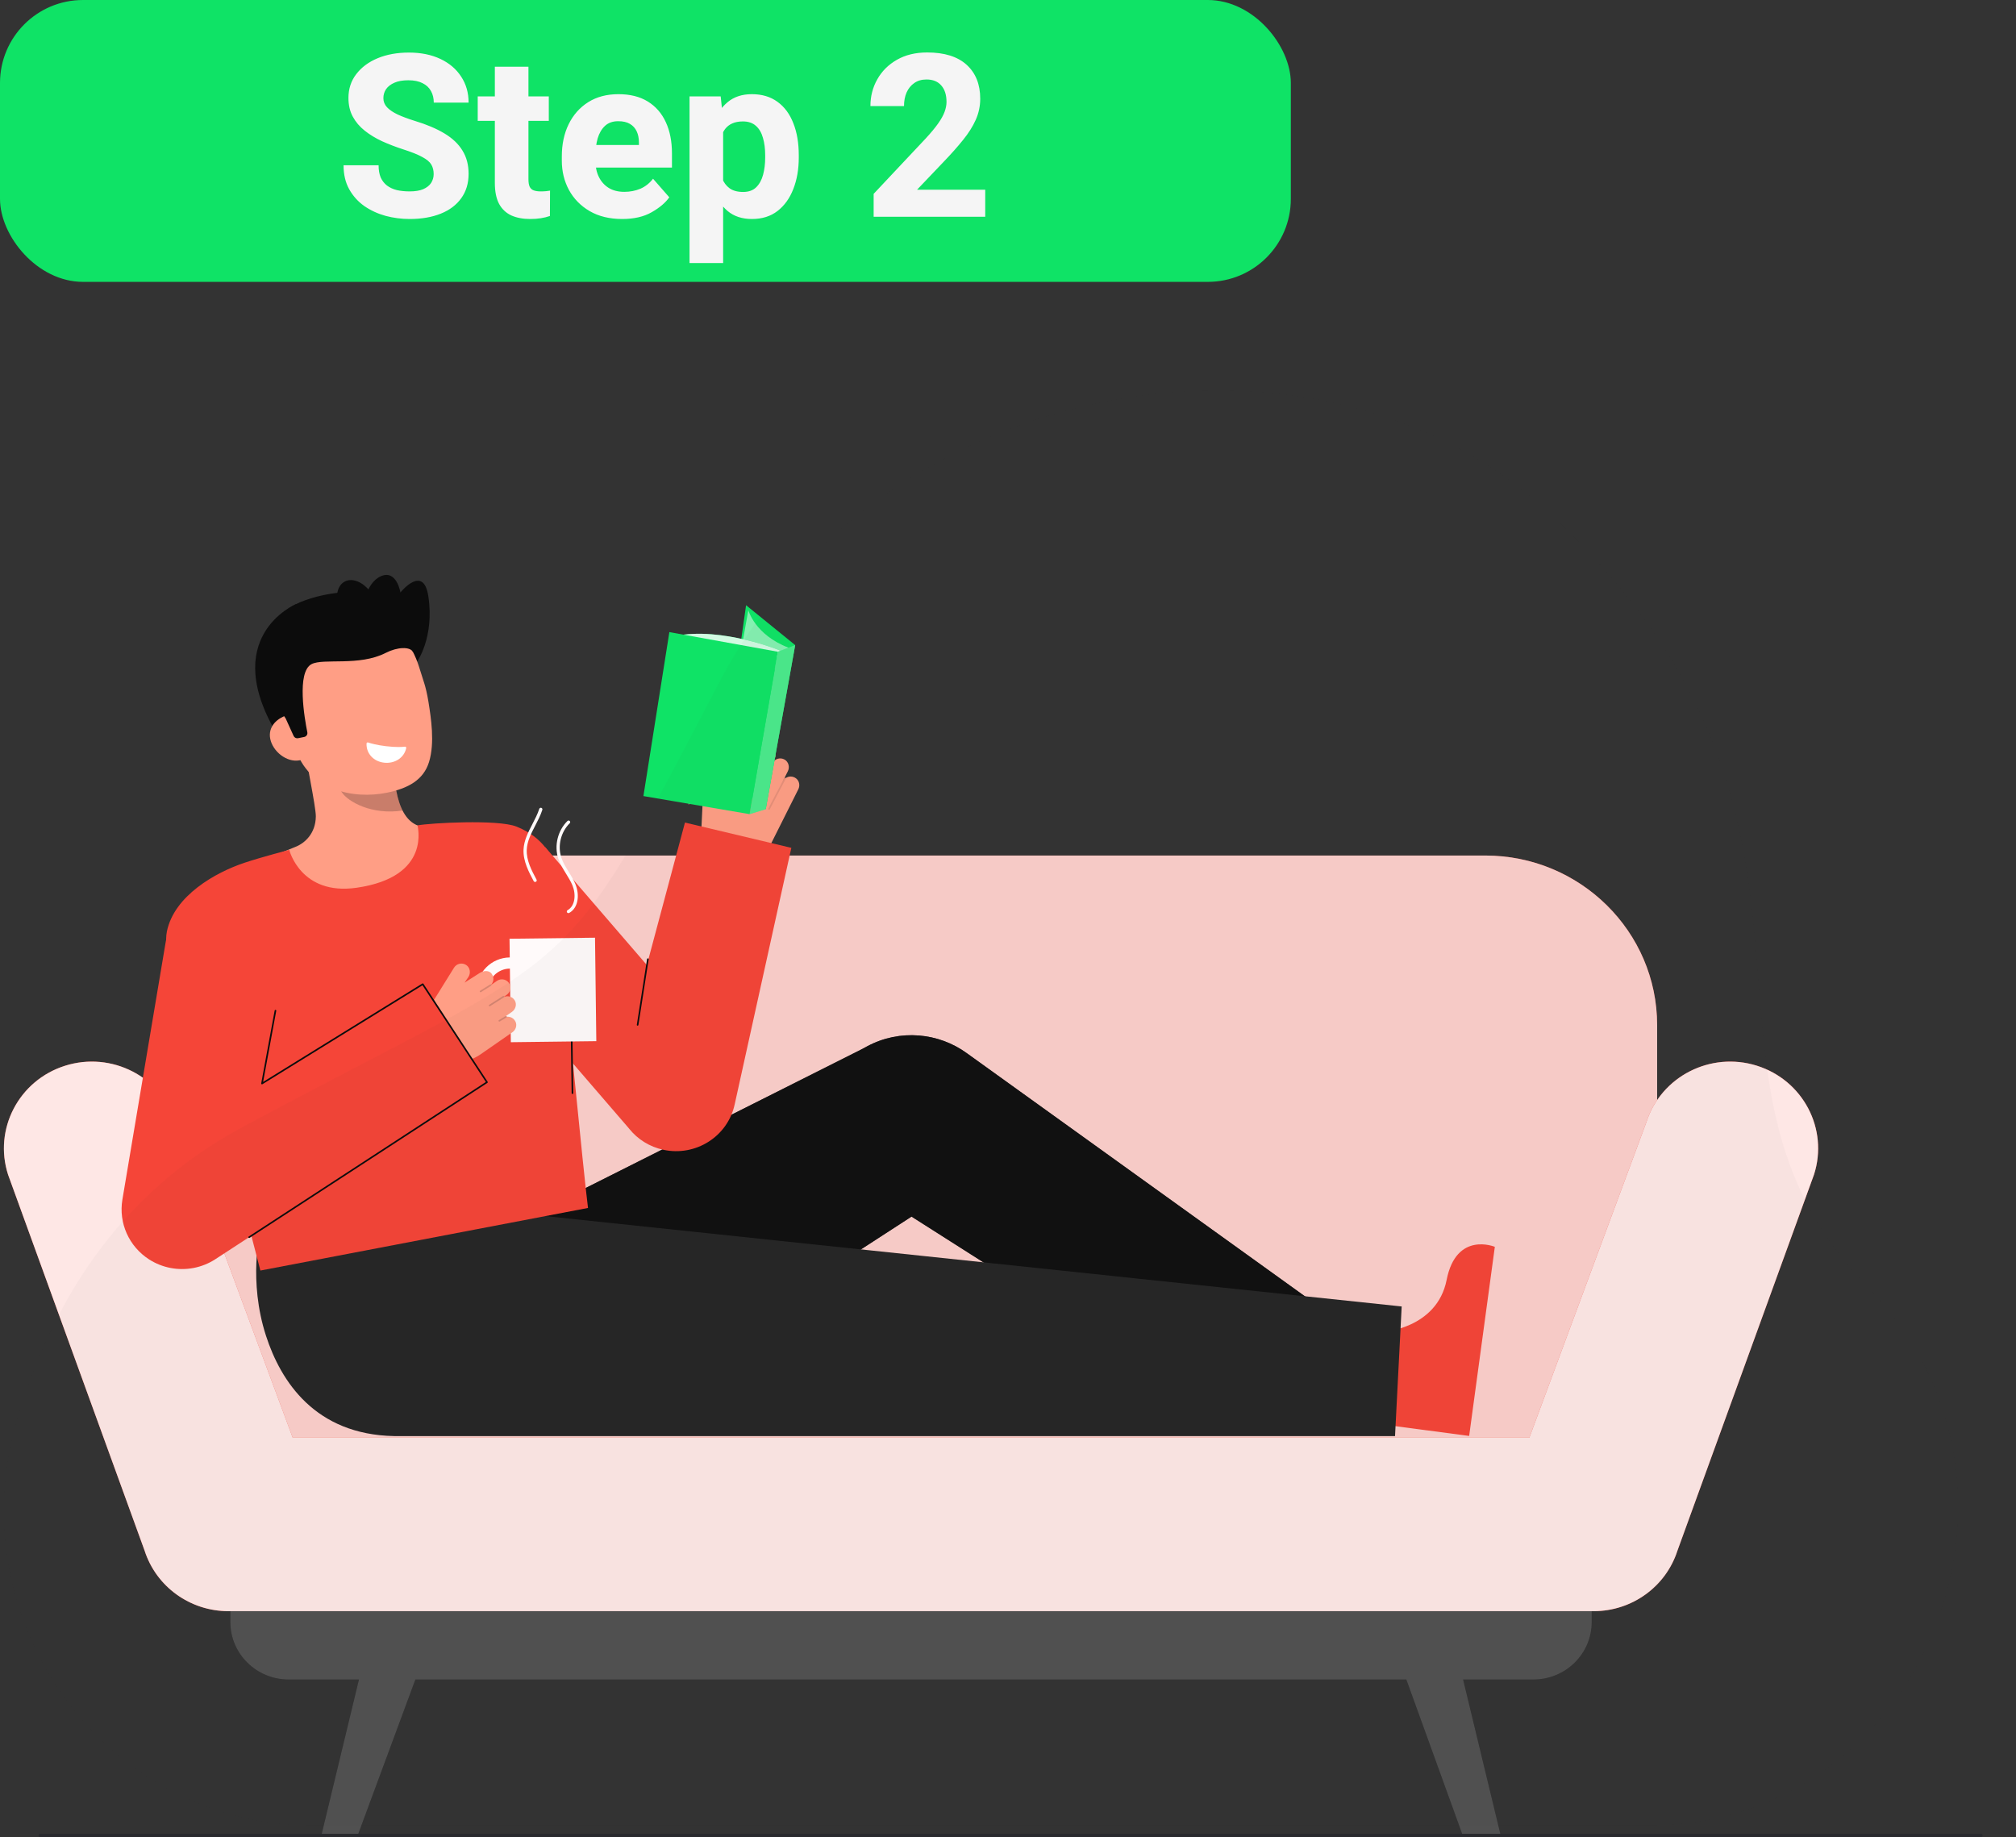
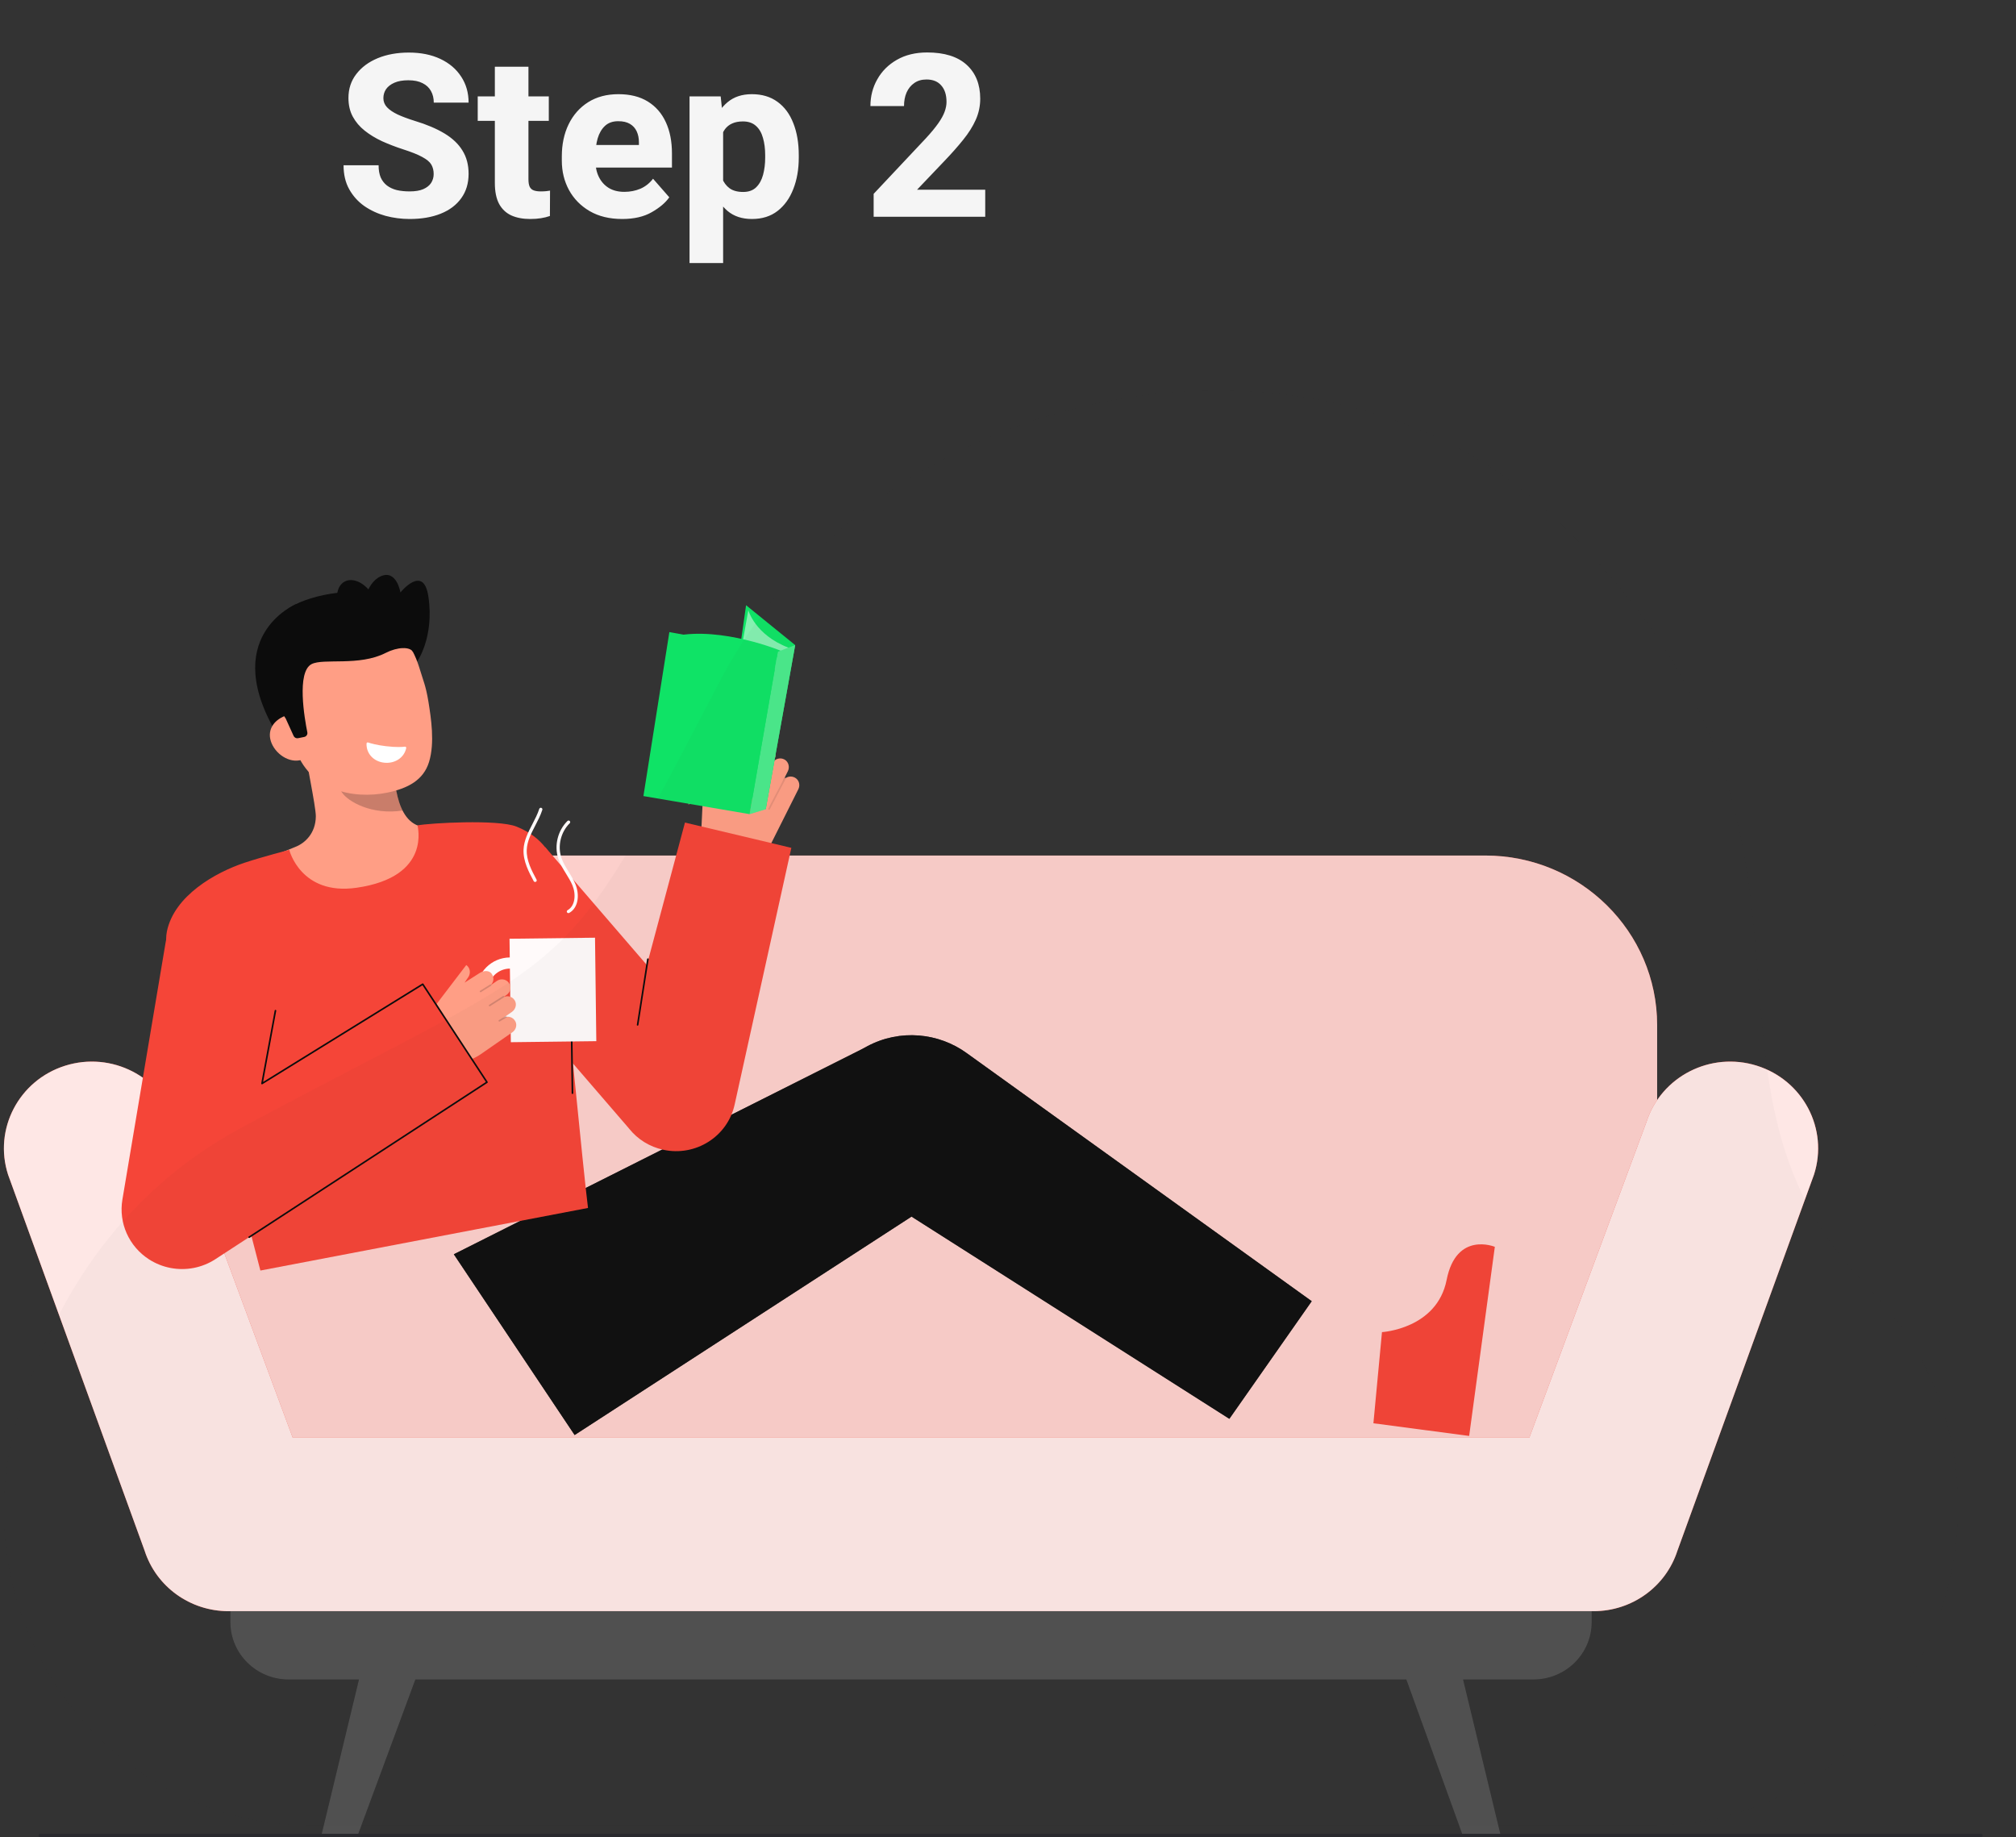
<svg xmlns="http://www.w3.org/2000/svg" width="3097" height="2822" viewBox="0 0 3097 2822" fill="none">
  <rect x="0" y="0" width="3097" height="2822" fill="#333333" stroke="none" />
  <g clip-path="url(#clip0_718_94)">
    <path d="M2355.72 2349.14H443.332C393.945 2349.14 353.906 2388.65 353.906 2437.39V2491.74C353.906 2540.48 393.943 2579.98 443.332 2579.98H551.495L493.708 2819.56H549.46L638.069 2579.98H2160.43L2247.12 2819.56H2305.35L2247.56 2579.98H2355.72C2405.11 2579.98 2445.15 2540.48 2445.15 2491.74V2437.39C2445.15 2388.65 2405.11 2349.14 2355.72 2349.14H2355.72Z" fill="#262626" />
    <path opacity="0.2" d="M2355.72 2349.14H443.332C393.945 2349.14 353.906 2388.65 353.906 2437.39V2491.74C353.906 2540.47 393.943 2579.98 443.332 2579.98H551.495L493.708 2819.56H549.463L638.072 2579.98H2160.44L2247.12 2819.56H2305.35L2247.56 2579.98H2355.73C2405.12 2579.98 2445.15 2540.48 2445.15 2491.74V2437.39C2445.15 2388.65 2405.12 2349.14 2355.73 2349.14H2355.72Z" fill="white" />
    <path d="M517.377 1314.25H2281.68C2427.4 1314.25 2545.71 1431 2545.71 1574.8V2255.84C2545.71 2307.75 2503.01 2349.89 2450.41 2349.89H348.648C296.049 2349.89 253.344 2307.75 253.344 2255.84V1574.8C253.344 1431 371.652 1314.25 517.377 1314.25Z" fill="#F54538" />
    <path opacity="0.74" d="M517.377 1314.25H2281.68C2427.4 1314.25 2545.71 1431 2545.71 1574.8V2255.84C2545.71 2307.75 2503.01 2349.89 2450.41 2349.89H348.648C296.049 2349.89 253.344 2307.75 253.344 2255.84V1574.8C253.344 1431 371.652 1314.25 517.377 1314.25Z" fill="white" />
    <path d="M2698.89 1637.11C2627.8 1614.8 2551.86 1653.59 2529.25 1723.73L2349.4 2208.54H449.657L269.802 1723.73C247.201 1653.59 171.256 1614.8 100.17 1637.11C29.086 1659.41 -10.217 1734.36 12.386 1804.5L222.172 2382.19C239.994 2437.51 292.055 2475.08 350.878 2475.08H2448.17C2507 2475.08 2559.06 2437.51 2576.88 2382.19L2786.66 1804.5C2809.27 1734.36 2769.96 1659.41 2698.88 1637.11H2698.89Z" fill="#F54538" />
    <path opacity="0.87" d="M2698.89 1637.11C2627.8 1614.8 2551.86 1653.59 2529.25 1723.73L2349.4 2208.54H449.657L269.802 1723.73C247.201 1653.59 171.256 1614.8 100.17 1637.11C29.086 1659.41 -10.217 1734.36 12.386 1804.5L222.172 2382.19C239.994 2437.51 292.055 2475.08 350.878 2475.08H2448.17C2507 2475.08 2559.06 2437.51 2576.88 2382.19L2786.66 1804.5C2809.27 1734.36 2769.96 1659.41 2698.88 1637.11H2698.89Z" fill="white" />
    <path d="M3043.12 2822H61.589C60.218 2822 59.109 2820.91 59.109 2819.55C59.109 2818.2 60.218 2817.11 61.589 2817.11H3043.12C3044.49 2817.11 3045.6 2818.2 3045.6 2819.55C3045.6 2820.91 3044.49 2822 3043.12 2822Z" fill="#292A2E" />
    <g opacity="0.65">
      <path d="M3043.12 2822H61.589C60.218 2822 59.109 2820.91 59.109 2819.55C59.109 2818.2 60.218 2817.11 61.589 2817.11H3043.12C3044.49 2817.11 3045.6 2818.2 3045.6 2819.55C3045.6 2820.91 3044.49 2822 3043.12 2822Z" fill="#292A2E" />
    </g>
    <path d="M2015.09 1998.9L1485.34 1617.99C1442.17 1586.49 1382.61 1580.35 1332.28 1607.26L1322.25 1612.62L697.172 1926.8L882.753 2204.48L1400.3 1868.93L1888.55 2179.58L2015.09 1998.9Z" fill="#262626" />
    <path opacity="0.8" d="M2015.09 1998.9L1485.34 1617.99C1442.17 1586.49 1382.61 1580.35 1332.28 1607.26L1322.25 1612.62L697.172 1926.8L882.753 2204.48L1400.3 1868.93L1888.55 2179.58L2015.09 1998.9Z" fill="#0A0A0A" />
    <path d="M341.278 1642.3C340.783 1642.39 340.26 1642.18 339.985 1641.73C339.63 1641.16 339.816 1640.4 340.399 1640.05L401.849 1603.14C402.436 1602.79 403.197 1602.97 403.553 1603.55C403.909 1604.13 403.723 1604.88 403.139 1605.23L341.689 1642.14C341.559 1642.22 341.42 1642.27 341.278 1642.3Z" fill="#0C0C0C" />
    <path d="M2123.01 2046.38C2123.01 2046.38 2207.42 2041.6 2222.33 1966.18C2237.24 1890.76 2296.38 1915.36 2296.38 1915.36L2256.93 2205.88L2109.84 2186.43L2123.01 2046.38Z" fill="#F54538" />
-     <path d="M794.625 1863.59L399.626 1892.45C399.626 1892.45 381.128 1967.17 408.626 2052C431.413 2122.31 484.221 2203.83 605.55 2206.1H2143.05L2153.28 2006.98L794.625 1863.59Z" fill="#262626" />
    <path d="M639.907 1017.63C639.907 1017.63 667.78 980.205 658.002 915.858C650.43 866.037 615.144 910.172 615.144 910.172C615.144 910.172 609.34 874.351 584.947 885.273C560.554 896.192 557.266 936.591 557.266 936.591" fill="#0C0C0C" />
    <path d="M454.676 928.094C454.676 928.094 332.502 978.682 429.263 1134L440.656 1131.44L463.782 1126.25" fill="#0C0C0C" />
    <path d="M676.109 1272.95C675.525 1272.96 685.573 1377.93 561.72 1387.66C475.98 1394.41 431.771 1310.32 429.828 1310.62C438.664 1307.3 449.496 1302.66 453.827 1300.97C468.213 1295.37 484.913 1280.36 485.18 1254.13C485.335 1239.01 469.236 1164.25 468.18 1149.13L602.79 1157.81C605.939 1189.59 604.73 1264.56 651.36 1270.64C659.117 1271.63 667.417 1272.37 676.103 1272.95H676.109Z" fill="#FF9E85" />
    <path opacity="0.22" d="M618.432 1245.13C615.675 1239.61 613.782 1234.73 611.378 1225.81C607.078 1209.85 605.652 1194.79 604.921 1179.33C578.096 1179.92 551.145 1172.88 528.12 1159.29C527.091 1168.46 519.873 1208.97 524.87 1216.77C534.318 1231.52 571.075 1252.4 618.435 1245.13L618.432 1245.13Z" fill="#0C0C0C" />
    <path d="M594.195 1217.79C543.096 1228.06 474.133 1214.61 453.078 1148.2L434.08 1088.28C413.025 1021.88 431.303 957.131 494.666 937.57C558.028 918.008 622.455 957.219 643.51 1023.63L651.921 1050.15C653.652 1055.61 656.176 1065.59 658.18 1078.08C662.174 1102.99 668.153 1140.91 659.139 1170.41C650.631 1198.26 626.841 1211.22 594.195 1217.79Z" fill="#FF9E85" />
    <path d="M565.427 1140.57C564.279 1140.18 563.116 1141.02 563.074 1142.22C562.534 1157.74 574.065 1169.85 590.135 1171.63C606.204 1173.41 620.916 1164.29 624.034 1149.14C624.284 1147.93 623.261 1146.84 622.021 1147.02C618.071 1147.56 609.009 1148.2 592.745 1146.28C578.774 1144.63 569.406 1141.9 565.424 1140.57L565.427 1140.57Z" fill="white" />
    <path d="M463.428 1167.22C444.172 1173.16 422.119 1157.65 416.096 1138.65C410.072 1119.65 422.358 1104.36 441.614 1098.41L455.573 1108.08L479.986 1162.11L463.431 1167.22H463.428Z" fill="#FF9E85" />
    <path d="M467.323 1132.11C470.634 1131.45 472.785 1128.28 472.126 1125.01C467.871 1103.89 455.402 1032.49 478.542 1020.27C496.67 1010.7 551.668 1023.91 592.555 1002.96C610.442 993.789 629.854 993.109 634.365 1001.41C636.152 1004.7 632.725 950.903 591.452 921.483C558.589 898.06 478.592 912.311 446.399 932.666C357.259 989.031 438.883 1103.74 438.883 1103.74L451.069 1130.55C452.244 1133.14 455.082 1134.57 457.901 1134.01L467.321 1132.11L467.323 1132.11Z" fill="#0C0C0C" />
    <path d="M568.189 963.987C581.602 956.817 583.804 935.211 573.109 915.729C562.413 896.247 542.87 886.266 529.457 893.436C516.045 900.606 513.842 922.212 524.538 941.694C535.233 961.177 554.776 971.157 568.189 963.987Z" fill="#0C0C0C" />
    <path d="M863.847 1469.61C868.769 1515.13 896.198 1799.78 903.305 1855.65L400.007 1951.8C387.354 1902.6 331.686 1687.52 301.63 1592.32C272.948 1501.48 249.987 1462.03 256.382 1430.88C267.665 1375.93 330.891 1340.27 375.524 1325.39C402.78 1316.31 444.348 1305.59 444.348 1305.59C444.348 1305.59 461.871 1376.05 547.636 1363.78C664.387 1347.06 640.867 1268.04 641.44 1267.93C660.182 1264.35 764.843 1258.31 793.572 1269.84C834.147 1286.13 850.994 1315.68 857.106 1344.62C864.144 1377.93 858.268 1417.97 863.844 1469.6L863.847 1469.61Z" fill="#F54538" />
    <path d="M1222.81 1195.66C1215.85 1190.45 1206.23 1192.94 1202.55 1200.27L1210.27 1184.86C1213.5 1178.43 1211.51 1170.28 1205.17 1166.77C1198.41 1163.02 1189.93 1165.67 1186.54 1172.44L1190.03 1165.47C1192.91 1159.72 1191.62 1152.53 1186.44 1148.66C1179.48 1143.45 1169.85 1145.94 1166.18 1153.27L1160.05 1165.48C1163.34 1158.92 1160.62 1150.98 1153.97 1147.73C1147.16 1143.84 1139.34 1149.47 1136.23 1155.67L1107.32 1210.88L1108.17 1193C1108.51 1185.83 1103.37 1179.16 1096.13 1178.45C1088.41 1177.7 1081.73 1183.47 1081.37 1191.02L1074.74 1331.38L1118 1334.59C1145.48 1336.63 1171.47 1322.01 1183.69 1297.64L1226.4 1212.46C1229.28 1206.72 1227.98 1199.53 1222.81 1195.66L1222.81 1195.66Z" fill="#FF9E85" />
    <path d="M1132.74 1217.45C1133.34 1217.74 1134.07 1217.5 1134.38 1216.91L1161.8 1164.37C1162.12 1163.77 1161.88 1163.04 1161.27 1162.72C1160.72 1162.39 1159.91 1162.65 1159.6 1163.25L1132.18 1215.79C1131.86 1216.39 1132.1 1217.12 1132.71 1217.44L1132.74 1217.45Z" fill="#FF9E85" />
    <path d="M1155.89 1230.02C1156.49 1230.31 1157.22 1230.07 1157.53 1229.48L1188.13 1170.85C1188.45 1170.25 1188.21 1169.51 1187.6 1169.2C1187.04 1168.92 1186.24 1169.13 1185.93 1169.73L1155.33 1228.36C1155.01 1228.96 1155.25 1229.7 1155.86 1230.01L1155.89 1230.02Z" fill="#FF9E85" />
    <path d="M1180.89 1243.78C1181.49 1244.07 1182.22 1243.84 1182.53 1243.24L1206.94 1196.47C1207.26 1195.87 1207.02 1195.14 1206.41 1194.82C1205.79 1194.53 1205.05 1194.75 1204.74 1195.35L1180.33 1242.12C1180.01 1242.72 1180.25 1243.46 1180.86 1243.77L1180.88 1243.78H1180.89Z" fill="#FF9E85" />
    <g opacity="0.1">
      <path d="M1132.74 1217.45C1133.34 1217.74 1134.07 1217.5 1134.38 1216.91L1161.8 1164.37C1162.12 1163.77 1161.88 1163.04 1161.27 1162.72C1160.72 1162.39 1159.91 1162.65 1159.6 1163.25L1132.18 1215.79C1131.86 1216.39 1132.1 1217.12 1132.71 1217.44L1132.74 1217.45Z" fill="#0C0C0C" />
    </g>
    <g opacity="0.1">
      <path d="M1155.89 1230.02C1156.49 1230.31 1157.22 1230.07 1157.53 1229.48L1188.13 1170.85C1188.45 1170.25 1188.21 1169.51 1187.6 1169.2C1187.04 1168.92 1186.24 1169.13 1185.93 1169.73L1155.33 1228.36C1155.01 1228.96 1155.25 1229.7 1155.86 1230.01L1155.89 1230.02Z" fill="#0C0C0C" />
    </g>
    <g opacity="0.1">
      <path d="M1180.89 1243.78C1181.49 1244.07 1182.22 1243.84 1182.53 1243.24L1206.94 1196.47C1207.26 1195.87 1207.02 1195.14 1206.41 1194.82C1205.79 1194.53 1205.05 1194.75 1204.74 1195.35L1180.33 1242.12C1180.01 1242.72 1180.25 1243.46 1180.86 1243.77L1180.88 1243.78H1180.89Z" fill="#0C0C0C" />
    </g>
    <path d="M1052.24 1263.61L993.716 1482.46L837.668 1301.45L692.648 1416.16L965.674 1732.86L966.98 1734.47C979.688 1750.11 997.705 1761.71 1019.09 1766.31C1068.72 1776.98 1117.71 1745.94 1128.53 1696.97L1215.68 1302.45L1052.24 1263.61Z" fill="#F54538" />
    <path d="M879.643 1680.55C879.57 1680.57 879.498 1680.57 879.423 1680.57C878.739 1680.58 878.178 1680.05 878.167 1679.37L876.063 1530.41C876.054 1529.74 876.593 1529.18 877.286 1529.17C877.969 1529.17 878.531 1529.7 878.542 1530.38L880.646 1679.34C880.654 1679.94 880.224 1680.44 879.643 1680.55Z" fill="#0C0C0C" />
    <path d="M914.073 1440.49L782.742 1442.09L784.73 1601.03L916.061 1599.43L914.073 1440.49Z" fill="#FFFAFA" />
    <path d="M784.368 1572.33C756.002 1572.67 732.643 1550.18 732.293 1522.19C731.943 1494.2 754.735 1471.15 783.097 1470.81C811.46 1470.46 834.822 1492.95 835.172 1520.94C835.522 1548.93 812.73 1571.98 784.368 1572.33ZM783.311 1487.92C764.511 1488.15 749.407 1503.43 749.637 1521.98C749.868 1540.53 765.353 1555.44 784.154 1555.21C802.954 1554.98 818.058 1539.7 817.828 1521.15C817.597 1502.6 802.112 1487.69 783.311 1487.92Z" fill="#FFFAFA" />
    <path d="M873.228 1402.75C872.355 1402.76 871.502 1402.31 871.041 1401.51C870.365 1400.34 870.782 1398.85 871.972 1398.18C883.879 1391.51 885.038 1373.45 879.282 1359.84C876.672 1353.67 873.025 1347.76 869.498 1342.05C864.978 1334.72 860.306 1327.15 857.565 1318.73C851.128 1298.97 856.818 1275.85 871.722 1261.2C872.692 1260.25 874.259 1260.25 875.227 1261.2C876.191 1262.16 876.188 1263.71 875.218 1264.66C861.601 1278.05 856.401 1299.18 862.282 1317.24C864.842 1325.1 869.159 1332.1 873.731 1339.51C877.353 1345.38 881.103 1351.45 883.854 1357.96C890.356 1373.32 889.255 1394.13 874.421 1402.44C874.042 1402.65 873.634 1402.75 873.231 1402.75L873.228 1402.75Z" fill="#FFFAFA" />
    <path d="M822.091 1354.9C821.19 1354.91 820.314 1354.43 819.867 1353.6C812.568 1339.97 803.484 1323 804.257 1305.18C804.871 1291.01 811.476 1278.29 817.86 1265.99C821.79 1258.42 825.851 1250.6 828.422 1242.58C828.834 1241.29 830.221 1240.57 831.533 1240.98C832.836 1241.39 833.559 1242.77 833.148 1244.05C830.451 1252.46 826.293 1260.47 822.271 1268.22C815.845 1280.59 809.777 1292.28 809.207 1305.39C808.49 1321.89 816.862 1337.52 824.245 1351.31C824.884 1352.5 824.423 1353.98 823.211 1354.61C822.852 1354.8 822.466 1354.89 822.088 1354.89L822.091 1354.9Z" fill="#FFFAFA" />
-     <path d="M792.015 1569.64C788.505 1561.91 779.021 1559.59 772.355 1564.2L786.367 1554.51C792.215 1550.47 794.392 1542.53 790.606 1536.55C786.57 1530.18 778.006 1528.52 771.847 1532.77L778.19 1528.39C783.412 1524.78 785.728 1517.98 783.121 1512.24C779.61 1504.51 770.126 1502.19 763.461 1506.79L752.351 1514.47C758.316 1510.35 759.767 1502.23 755.589 1496.34C751.581 1489.82 742.147 1491.04 736.513 1494.94L713.685 1509.54L719.694 1500.63C723.408 1494.61 722.171 1486.47 716.273 1482.5C709.983 1478.26 701.463 1480.13 697.553 1486.46L628.078 1598.22L663.815 1621.09C686.518 1635.63 715.889 1635.11 738.059 1619.79L787.084 1585.78C792.307 1582.17 794.622 1575.38 792.015 1569.64V1569.64Z" fill="#FF9E85" />
+     <path d="M792.015 1569.64C788.505 1561.91 779.021 1559.59 772.355 1564.2L786.367 1554.51C792.215 1550.47 794.392 1542.53 790.606 1536.55C786.57 1530.18 778.006 1528.52 771.847 1532.77L778.19 1528.39C783.412 1524.78 785.728 1517.98 783.121 1512.24C779.61 1504.51 770.126 1502.19 763.461 1506.79L752.351 1514.47C758.316 1510.35 759.767 1502.23 755.589 1496.34C751.581 1489.82 742.147 1491.04 736.513 1494.94L713.685 1509.54L719.694 1500.63C723.408 1494.61 722.171 1486.47 716.273 1482.5L628.078 1598.22L663.815 1621.09C686.518 1635.63 715.889 1635.11 738.059 1619.79L787.084 1585.78C792.307 1582.17 794.622 1575.38 792.015 1569.64V1569.64Z" fill="#FF9E85" />
    <path d="M738.467 1524.23C737.984 1524.32 737.467 1524.12 737.186 1523.69C736.819 1523.11 736.988 1522.36 737.567 1522L753.046 1512.3C753.624 1511.94 754.388 1512.1 754.755 1512.67C755.122 1513.24 754.953 1514 754.374 1514.36L738.895 1524.06C738.759 1524.15 738.615 1524.2 738.467 1524.23V1524.23Z" fill="#FF9E85" />
    <path d="M752.404 1545.83C751.923 1545.92 751.412 1545.72 751.128 1545.29C750.756 1544.73 750.923 1543.97 751.498 1543.6L772.628 1530.13C773.198 1529.76 773.968 1529.92 774.34 1530.49C774.713 1531.05 774.546 1531.81 773.971 1532.18L752.841 1545.65C752.704 1545.74 752.557 1545.8 752.404 1545.83Z" fill="#FF9E85" />
-     <path d="M767.365 1569.3C766.873 1569.4 766.351 1569.19 766.073 1568.74C765.717 1568.17 765.898 1567.42 766.481 1567.06L776.613 1560.93C777.194 1560.58 777.958 1560.76 778.317 1561.33C778.672 1561.91 778.492 1562.66 777.908 1563.01L767.777 1569.15C767.646 1569.23 767.507 1569.28 767.365 1569.31V1569.3Z" fill="#FF9E85" />
    <path opacity="0.17" d="M738.467 1524.23C737.984 1524.32 737.467 1524.12 737.186 1523.69C736.819 1523.11 736.988 1522.36 737.567 1522L753.046 1512.3C753.624 1511.94 754.388 1512.1 754.755 1512.67C755.122 1513.24 754.953 1514 754.374 1514.36L738.895 1524.06C738.759 1524.15 738.615 1524.2 738.467 1524.23V1524.23Z" fill="#0C0C0C" />
    <path opacity="0.17" d="M752.404 1545.83C751.923 1545.92 751.412 1545.72 751.128 1545.29C750.756 1544.73 750.923 1543.97 751.498 1543.6L772.628 1530.13C773.198 1529.76 773.968 1529.92 774.34 1530.49C774.713 1531.05 774.546 1531.81 773.971 1532.18L752.841 1545.65C752.704 1545.74 752.557 1545.8 752.404 1545.83Z" fill="#0C0C0C" />
    <path opacity="0.17" d="M767.365 1569.3C766.873 1569.4 766.351 1569.19 766.073 1568.74C765.717 1568.17 765.898 1567.42 766.481 1567.06L776.613 1560.93C777.194 1560.58 777.958 1560.76 778.317 1561.33C778.672 1561.91 778.492 1562.66 777.908 1563.01L767.777 1569.15C767.646 1569.23 767.507 1569.28 767.365 1569.31V1569.3Z" fill="#0C0C0C" />
    <path d="M297.389 1947.84C274.141 1952.28 249.554 1947.88 228.957 1934.63C198.054 1914.75 181.994 1878.71 188.029 1842.8L254.465 1447.52C262.865 1397.55 310.709 1363.77 361.349 1372.06C411.978 1380.34 446.217 1427.56 437.82 1477.53L406.05 1666.55L650.507 1511.22L748.099 1662.48L330.616 1934.52C320.323 1941.18 309.022 1945.61 297.389 1947.84Z" fill="#F54538" />
    <path d="M382.984 1901.78C382.506 1901.87 382 1901.68 381.713 1901.26C381.335 1900.7 381.494 1899.94 382.064 1899.56L746.388 1662.13L649.035 1513.59L403.146 1665.56C402.732 1665.82 402.204 1665.81 401.793 1665.54C401.387 1665.27 401.181 1664.79 401.27 1664.31L421.936 1552.38C422.058 1551.72 422.706 1551.28 423.379 1551.4C424.051 1551.52 424.496 1552.16 424.374 1552.83L404.211 1662.02L648.754 1510.88C649.33 1510.53 650.086 1510.69 650.453 1511.25L749.134 1661.82C749.504 1662.39 749.346 1663.13 748.776 1663.5L383.428 1901.6C383.289 1901.7 383.139 1901.75 382.984 1901.78Z" fill="#0C0C0C" />
    <path d="M979.748 1575.6C979.611 1575.62 979.467 1575.63 979.322 1575.61C978.647 1575.5 978.183 1574.88 978.288 1574.21L994.046 1473.27C994.151 1472.61 994.779 1472.15 995.46 1472.25C996.136 1472.35 996.6 1472.98 996.494 1473.64L980.737 1574.58C980.657 1575.11 980.248 1575.5 979.748 1575.6Z" fill="#0C0C0C" />
    <path d="M1085.96 1212.36L1086.87 1187.91C1087.21 1180.74 1082.07 1174.06 1074.84 1173.36C1067.12 1172.6 1060.43 1178.38 1060.07 1185.93L1057.7 1236.1" fill="#FF9E85" />
    <path d="M1176.34 1243.1L1109.65 1186.87L1146.13 929.745L1221.57 990.99L1176.34 1243.1Z" fill="#0FE366" />
    <path d="M1140.73 986.798L1149.59 937.31C1149.59 937.31 1159.43 975.045 1211.25 994.942L1209.4 1035.43L1138.35 1009.8L1140.73 986.798Z" fill="#0FE366" />
    <path opacity="0.49" d="M1140.73 986.798L1149.59 937.31C1149.59 937.31 1159.43 975.045 1211.25 994.942L1209.4 1035.43L1138.35 1009.8L1140.73 986.798Z" fill="white" />
    <path d="M1199.16 999.571C1199.16 999.571 1109.02 962.291 1037.02 977.047L1193.26 1010.78L1199.16 999.571Z" fill="#0FE366" />
-     <path opacity="0.81" d="M1199.16 999.571C1199.16 999.571 1109.02 962.291 1037.02 977.047L1193.26 1010.78L1199.16 999.571Z" fill="white" />
    <path d="M1221.56 990.989L1194.92 1001.2L1151.55 1250.69L1176.33 1243.1L1221.56 990.989Z" fill="#0FE366" />
    <path opacity="0.25" d="M1221.56 990.989L1194.92 1001.2L1151.55 1250.69L1176.33 1243.1L1221.56 990.989Z" fill="white" />
    <path d="M1028.28 971.035L1194.92 1001.2L1151.56 1250.69L988.414 1222.93L1028.28 971.035Z" fill="#0FE366" />
    <path opacity="0.03" d="M478.015 2804C163.608 2804 -64.55 2492.08 26.031 2181.86C77.255 2006.43 179.025 1835.25 372.554 1731.43C902.144 1447.32 855.494 1525.22 1105.14 1047.79C1354.78 570.364 2031.36 457.106 2385.88 793.408C2887.3 1269.07 2550.01 1648 2867.32 1974.95C2870.63 1978.36 2873.89 1981.78 2877.11 1985.23C3163.8 2291.97 2948.06 2804 2534.76 2804H478.015V2804Z" fill="#292A2E" />
  </g>
-   <rect width="1983" height="433" rx="127.5" fill="#0FE366" />
  <path d="M666.202 267.375C666.202 261.792 665.006 256.95 662.613 252.849C660.221 248.747 655.606 244.873 648.771 241.228C642.049 237.468 632.079 233.48 618.863 229.265C607.698 225.619 597.045 221.517 586.905 216.96C576.879 212.289 567.993 206.877 560.245 200.725C552.498 194.572 546.402 187.395 541.959 179.191C537.516 170.988 535.294 161.418 535.294 150.48C535.294 136.467 539.282 124.276 547.257 113.908C555.232 103.426 566.17 95.28 580.069 89.47C594.083 83.659 610.09 80.754 628.092 80.754C646.549 80.754 662.67 84.001 676.456 90.495C690.242 96.989 700.895 106.047 708.414 117.668C716.048 129.175 719.864 142.505 719.864 157.658H666.373C666.373 150.936 664.949 145.012 662.101 139.885C659.252 134.644 654.923 130.599 649.112 127.751C643.416 124.789 636.124 123.308 627.237 123.308C618.692 123.308 611.572 124.561 605.875 127.067C600.178 129.574 595.906 132.878 593.058 136.979C590.323 141.081 588.956 145.695 588.956 150.822C588.956 156.177 590.836 160.848 594.596 164.836C598.355 168.824 603.824 172.526 611.002 175.944C618.18 179.248 626.896 182.495 637.149 185.686C655.265 191.154 670.475 197.591 682.779 204.997C695.084 212.403 704.312 221.175 710.465 231.315C716.731 241.341 719.864 253.247 719.864 267.033C719.864 281.617 716.104 294.092 708.585 304.46C701.179 314.828 690.698 322.746 677.14 328.215C663.582 333.684 647.631 336.418 629.288 336.418C616.756 336.418 604.451 334.823 592.374 331.633C580.411 328.329 569.531 323.316 559.732 316.594C550.048 309.758 542.301 301.156 536.49 290.788C530.68 280.42 527.774 268.116 527.774 253.874H581.607C581.607 261.28 582.69 267.546 584.854 272.673C587.133 277.686 590.323 281.787 594.425 284.978C598.64 288.168 603.653 290.503 609.464 291.984C615.388 293.352 621.996 294.035 629.288 294.035C637.833 294.035 644.783 292.896 650.138 290.617C655.606 288.225 659.651 285.035 662.271 281.047C664.892 276.945 666.202 272.388 666.202 267.375ZM843.082 185.686H733.878V148.088H843.082V185.686ZM811.808 102.458V275.236C811.808 280.249 812.434 284.123 813.688 286.857C815.055 289.592 817.162 291.472 820.011 292.497C822.859 293.522 826.391 294.035 830.606 294.035C833.683 294.035 836.417 293.921 838.81 293.693C841.202 293.465 843.253 293.181 844.962 292.839L844.791 331.804C840.576 333.285 835.961 334.424 830.948 335.222C826.049 336.019 820.523 336.418 814.371 336.418C803.32 336.418 793.692 334.595 785.489 330.949C777.4 327.189 771.134 321.265 766.69 313.176C762.361 304.973 760.196 294.263 760.196 281.047V102.458H811.808ZM955.875 336.418C936.393 336.418 919.701 332.373 905.802 324.284C892.016 316.195 881.42 305.371 874.015 291.813C866.723 278.256 863.077 263.273 863.077 246.867V240.202C863.077 221.745 866.552 205.339 873.502 190.983C880.566 176.514 890.592 165.178 903.58 156.975C916.568 148.771 932.063 144.67 950.064 144.67C967.952 144.67 982.991 148.43 995.182 155.949C1007.37 163.469 1016.6 174.064 1022.87 187.736C1029.13 201.294 1032.27 217.245 1032.27 235.588V257.463H884.781V222.771H981.51V218.669C981.51 212.289 980.37 206.649 978.092 201.75C975.813 196.851 972.338 193.034 967.667 190.3C963.11 187.565 957.128 186.198 949.723 186.198C941.292 186.198 934.513 188.591 929.386 193.376C924.259 198.161 920.499 204.598 918.106 212.688C915.828 220.777 914.688 229.948 914.688 240.202V246.867C914.688 256.324 916.454 264.641 919.986 271.818C923.518 278.996 928.588 284.636 935.196 288.737C941.804 292.725 949.78 294.719 959.122 294.719C967.895 294.719 976.098 293.124 983.731 289.934C991.365 286.63 997.859 281.503 1003.21 274.553L1028.17 303.093C1022.35 311.41 1013.35 319.043 1001.16 325.993C989.086 332.943 973.99 336.418 955.875 336.418ZM1110.88 404.094H1059.27V148.088H1107.12L1110.88 183.635V404.094ZM1227.09 242.082C1227.09 259.969 1224.3 276.034 1218.72 290.275C1213.25 304.517 1205.16 315.796 1194.45 324.113C1183.85 332.316 1170.75 336.418 1155.14 336.418C1139.99 336.418 1127.51 332.316 1117.72 324.113C1108.03 315.796 1100.51 304.631 1095.16 290.617C1089.8 276.604 1085.93 261.109 1083.54 244.133V238.835C1085.81 220.72 1089.63 204.598 1094.99 190.471C1100.46 176.229 1108.03 165.064 1117.72 156.975C1127.51 148.771 1139.93 144.67 1154.97 144.67C1170.58 144.67 1183.74 148.601 1194.45 156.462C1205.16 164.209 1213.25 175.147 1218.72 189.274C1224.3 203.288 1227.09 219.694 1227.09 238.493V242.082ZM1175.48 238.493C1175.48 228.467 1174.34 219.58 1172.06 211.833C1169.9 203.972 1166.31 197.819 1161.29 193.376C1156.28 188.819 1149.62 186.54 1141.3 186.54C1134.92 186.54 1129.45 187.565 1124.89 189.616C1120.45 191.553 1116.75 194.458 1113.79 198.332C1110.94 202.206 1108.77 206.991 1107.29 212.688C1105.92 218.27 1105.13 224.764 1104.9 232.17V250.969C1105.35 259.4 1106.78 266.919 1109.17 273.527C1111.68 280.135 1115.55 285.376 1120.79 289.25C1126.03 293.01 1132.98 294.89 1141.64 294.89C1150.07 294.89 1156.74 292.497 1161.64 287.712C1166.54 282.927 1170.07 276.547 1172.23 268.571C1174.4 260.482 1175.48 251.652 1175.48 242.082V238.493ZM1513.52 333H1342.11V297.795L1422.43 212.346C1430.4 203.687 1436.67 196.11 1441.23 189.616C1445.9 183.008 1449.2 177.027 1451.14 171.672C1453.08 166.317 1454.04 161.304 1454.04 156.633C1454.04 145.809 1451.37 137.378 1446.01 131.34C1440.77 125.188 1433.19 122.111 1423.28 122.111C1415.88 122.111 1409.61 123.934 1404.48 127.58C1399.36 131.112 1395.43 135.954 1392.69 142.106C1390.07 148.145 1388.76 155.095 1388.76 162.956H1337.15C1337.15 147.917 1340.68 134.188 1347.75 121.77C1354.81 109.237 1364.83 99.268 1377.82 91.862C1390.93 84.343 1406.42 80.583 1424.31 80.583C1450.85 80.583 1471.08 86.906 1484.98 99.553C1498.88 112.199 1505.83 129.574 1505.83 151.677C1505.83 162.956 1503.55 173.723 1498.99 183.977C1494.43 194.23 1487.94 204.541 1479.51 214.909C1471.19 225.277 1461.39 236.328 1450.11 248.063L1408.76 291.472H1513.52V333Z" fill="#F5F5F5" />
  <defs>
    <clipPath id="clip0_718_94">
      <rect width="3091" height="2276" fill="white" transform="translate(6 546)" />
    </clipPath>
  </defs>
</svg>